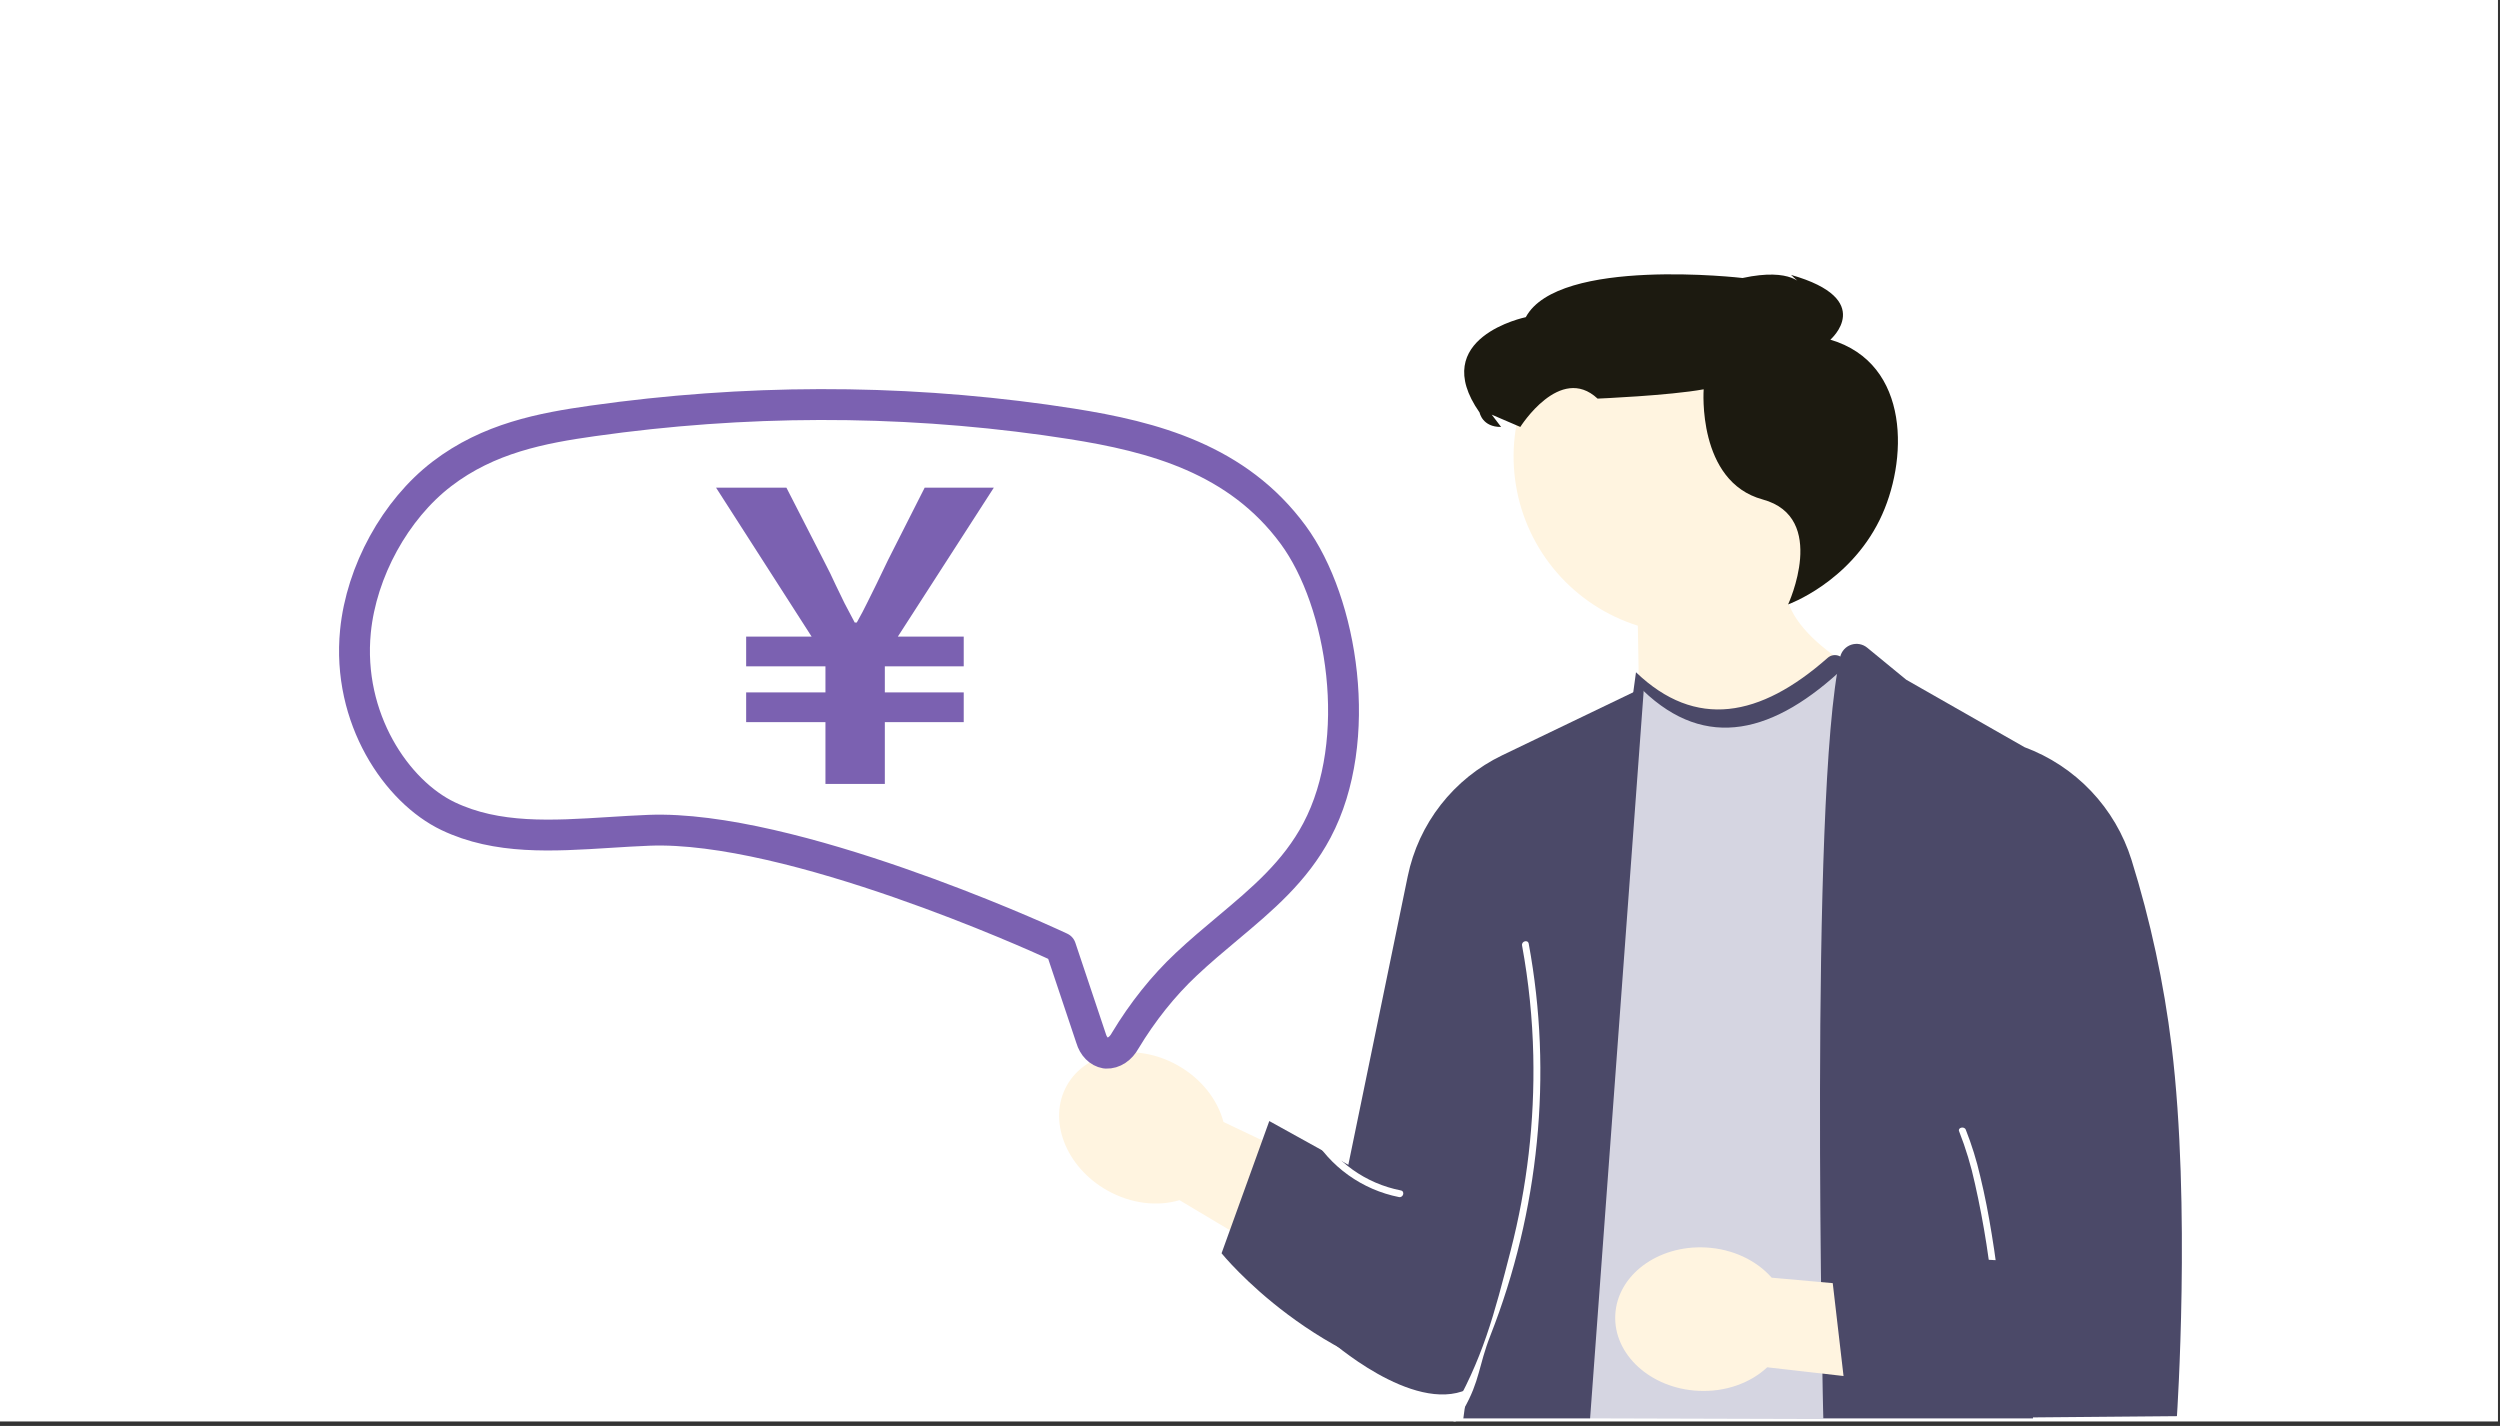
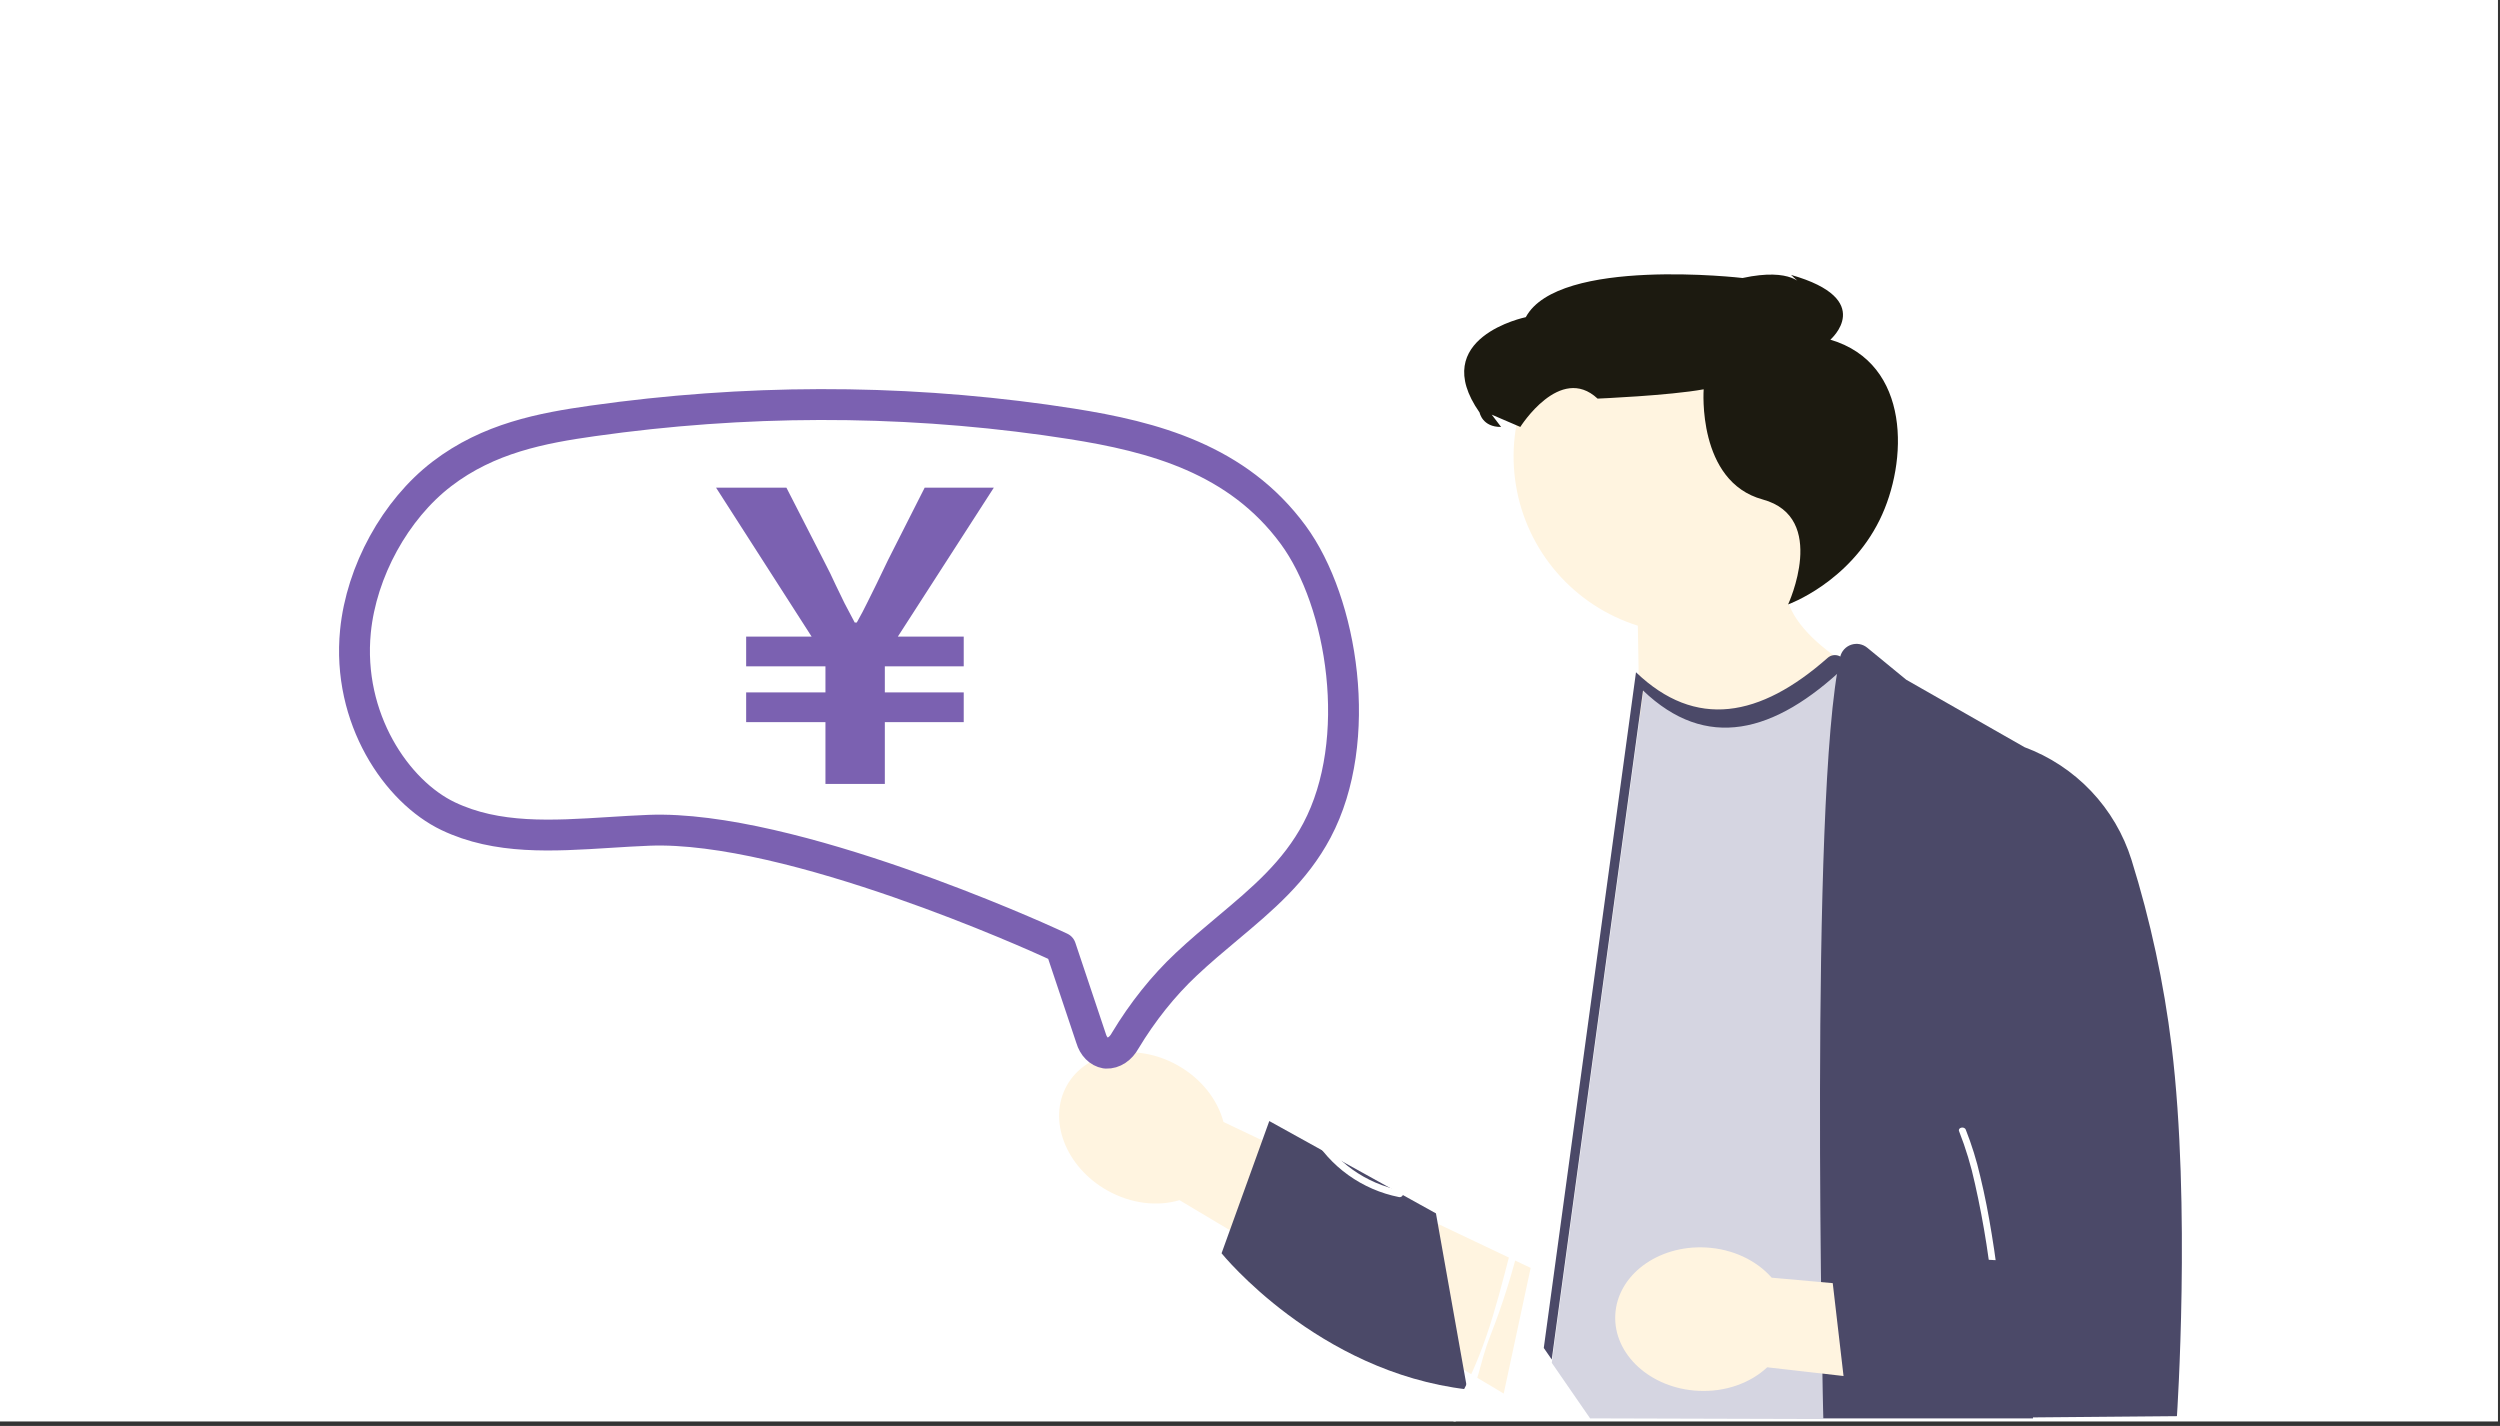
<svg xmlns="http://www.w3.org/2000/svg" width="405" height="231" viewBox="0 0 405 231" fill="none">
  <rect x="0" y="0" width="405" height="231" fill="#333333" stroke="none" />
  <g clip-path="url(#clip0_294_2539)">
    <rect width="404.67" height="230.278" fill="white" />
    <path d="M302.672 73.942C302.671 68.631 301.198 63.424 298.416 58.899C295.635 54.374 291.653 50.709 286.915 48.31C282.176 45.912 276.865 44.873 271.572 45.31C266.279 45.748 261.21 47.643 256.929 50.787C252.648 53.93 249.322 58.199 247.32 63.119C245.318 68.038 244.719 73.416 245.589 78.656C246.459 83.895 248.765 88.791 252.249 92.8C255.734 96.809 260.261 99.773 265.328 101.364L266.288 156.666L310.21 113.315C310.21 113.315 293.085 106.685 289.804 97.898C293.762 95.28 297.009 91.721 299.255 87.54C301.501 83.36 302.675 78.688 302.672 73.942Z" fill="#FFF4E0" />
    <path d="M289.674 97.915C289.674 97.915 299.477 94.423 304.504 84.225C309.119 74.858 309.628 58.901 296.519 55.026C296.519 55.026 304.073 48.505 290.148 44.533L292 46.242C292 46.242 290.366 43.29 282.295 45.036C282.295 45.036 252.472 41.562 247.179 51.382C247.179 51.382 231.173 54.662 239.696 66.838C239.696 66.838 240.137 69.207 243.178 69.163L241.659 67.175L246.29 69.163C246.29 69.163 252.731 58.903 258.809 64.576C258.809 64.576 270.436 64.087 275.995 63.068C275.995 63.068 274.879 78.004 285.552 80.912C296.225 83.821 289.672 97.916 289.672 97.916L289.674 97.915Z" fill="#1C1A10" />
    <path d="M191.077 194.427L243.6 225.758L247.967 205.403L198.201 181.758C197.259 178.181 194.652 174.76 190.787 172.586C184.023 168.782 175.988 170.236 172.84 175.834C169.692 181.432 172.623 189.053 179.387 192.856C183.255 195.032 187.53 195.48 191.077 194.427Z" fill="#FFF4E0" />
    <path d="M300.502 106.027C288.396 118.191 276.9 121.456 266.323 111.315L251.386 220.778L257.597 229.777L295.371 229.885L300.502 106.027H300.502Z" fill="#D5D5E1" />
    <path d="M302.49 104.927L308.807 110.114L327.983 121.049C332.074 122.567 335.763 125.003 338.766 128.168C341.769 131.334 344.007 135.145 345.308 139.311C348.372 149.147 350.545 159.239 351.801 169.465C354.955 195.322 352.663 229.417 352.663 229.417L323.509 229.671L324.777 212.574L329.467 170.273L329.342 229.779H295.37C295.37 229.779 293.045 128.853 298.112 106.408C298.217 105.957 298.435 105.541 298.746 105.198C299.057 104.855 299.45 104.597 299.889 104.449C300.328 104.301 300.797 104.267 301.252 104.351C301.707 104.434 302.133 104.633 302.49 104.928L302.49 104.927Z" fill="#4B4968" />
-     <path d="M266.323 111.314L243.352 122.36C239.465 124.229 236.063 126.97 233.409 130.37C230.755 133.769 228.922 137.735 228.053 141.959L218.428 188.708L215.282 216.987C215.282 216.987 228.814 229.107 237.695 225.088L237.061 229.778H257.596L266.323 111.314Z" fill="#4B4968" />
    <path d="M232.625 196.567L205.625 181.61L197.893 203.031C197.893 203.031 213.413 222.261 237.694 225.087L232.624 196.567L232.625 196.567Z" fill="#4B4968" />
    <path d="M234.783 229.453C240.215 220.253 242.069 212.902 244.736 202.56C247.393 192.257 248.624 181.638 248.393 171.001C248.262 165.02 247.654 159.058 246.574 153.174C246.444 152.47 247.523 152.168 247.653 152.877C248.629 158.176 249.229 163.538 249.447 168.921C249.662 174.308 249.502 179.704 248.965 185.068C248.436 190.405 247.544 195.699 246.296 200.915C245.041 206.158 243.424 211.308 241.454 216.327C239.485 221.338 239.784 223.603 237.126 228.286C236.796 228.866 236.462 229.443 236.122 230.017C236.044 230.14 235.922 230.228 235.781 230.262C235.64 230.296 235.491 230.275 235.366 230.201C235.241 230.128 235.149 230.009 235.109 229.87C235.07 229.73 235.087 229.58 235.155 229.453H234.783Z" fill="white" />
    <path d="M213.388 183.164C214.821 185.652 216.772 187.805 219.108 189.475C221.445 191.146 224.113 192.295 226.931 192.847C227.638 192.983 227.339 194.062 226.634 193.926C223.675 193.338 220.876 192.123 218.425 190.365C215.974 188.606 213.927 186.343 212.421 183.729C212.353 183.601 212.336 183.451 212.375 183.312C212.415 183.172 212.507 183.053 212.632 182.98C212.757 182.907 212.906 182.885 213.047 182.919C213.188 182.954 213.31 183.041 213.388 183.164L213.388 183.164Z" fill="white" />
    <path d="M323.373 228.904C323.937 223.136 323.536 217.266 323.005 211.508C322.436 204.873 321.415 198.284 319.949 191.787C319.322 188.879 318.46 186.026 317.371 183.257C317.126 182.663 318.207 182.408 318.45 182.997C319.42 185.446 320.203 187.966 320.792 190.533C321.553 193.65 322.153 196.796 322.663 199.951C323.755 206.57 324.425 213.251 324.67 219.955C324.807 222.939 324.748 225.929 324.494 228.906C324.433 229.53 323.313 229.535 323.375 228.906L323.373 228.904Z" fill="white" />
    <path d="M286.295 221.503L327.891 226.256L323.898 210.284L287.012 206.984C284.571 204.204 280.712 202.307 276.282 202.088C268.531 201.706 261.992 206.594 261.674 213.008C261.357 219.422 267.383 224.933 275.134 225.315C279.563 225.534 283.591 224.026 286.295 221.501V221.503Z" fill="#FFF4E0" />
    <path d="M325.413 204.236L296.336 202.976L298.832 224.458C298.832 224.458 320.023 234.219 341.699 226.321L325.413 204.236Z" fill="#4B4968" />
    <path d="M266.171 111.857L251.381 220.237L250.092 218.37L265.03 108.907C274.693 118.173 285.124 116.248 296.086 106.569C296.339 106.345 296.651 106.198 296.985 106.146C297.318 106.095 297.66 106.139 297.969 106.276C298.278 106.412 298.542 106.634 298.729 106.915C298.916 107.197 299.018 107.526 299.024 107.864C287.404 118.95 276.363 121.628 266.17 111.857L266.171 111.857Z" fill="#4B4968" />
    <path d="M179.098 170.598C179.144 170.604 179.189 170.611 179.237 170.613C179.815 170.636 180.4 170.462 180.933 170.108C181.466 169.754 181.929 169.233 182.276 168.596C185.107 163.891 188.442 159.718 192.166 156.219C194.37 154.146 196.636 152.246 198.827 150.41C204.479 145.675 209.802 141.215 213.35 134.518C221.085 119.915 217.527 97.564 209.495 86.637C200.487 74.381 186.887 70.749 173.531 68.649C172.143 68.43 170.752 68.224 169.359 68.028C145.175 64.657 120.583 64.71 96.01 68.185C87.803 69.347 79.156 70.967 71.575 76.781C64.038 82.56 58.548 92.555 57.586 102.249C56.183 116.396 64.274 128.25 72.6 132.221C80.535 136.003 89.409 135.445 98.803 134.853C100.877 134.723 103.021 134.588 105.135 134.506C128.102 133.614 168.435 151.96 170.144 152.742L171.836 153.517L176.758 168.227C176.945 168.862 177.258 169.414 177.667 169.829C178.076 170.245 178.568 170.51 179.096 170.601L179.098 170.598Z" fill="white" stroke="#7B61B1" stroke-width="5" stroke-linejoin="round" />
    <path d="M133.723 127V116.984H120.876V112.171H133.723V107.943H120.876V103.13H131.483L116 79H127.398L133.394 90.707C134.228 92.312 134.887 93.656 135.37 94.74C135.898 95.824 136.381 96.821 136.82 97.732C137.303 98.642 137.852 99.683 138.467 100.854H138.796C139.455 99.683 140.004 98.642 140.444 97.732C140.927 96.778 141.432 95.759 141.959 94.675C142.486 93.591 143.123 92.268 143.87 90.707L149.799 79H161L145.451 103.13H156.124V107.943H143.343V112.171H156.124V116.984H143.343V127H133.723Z" fill="#7B61B1" />
  </g>
  <defs>
    <clipPath id="clip0_294_2539">
      <rect width="404.67" height="230.278" fill="white" />
    </clipPath>
  </defs>
</svg>